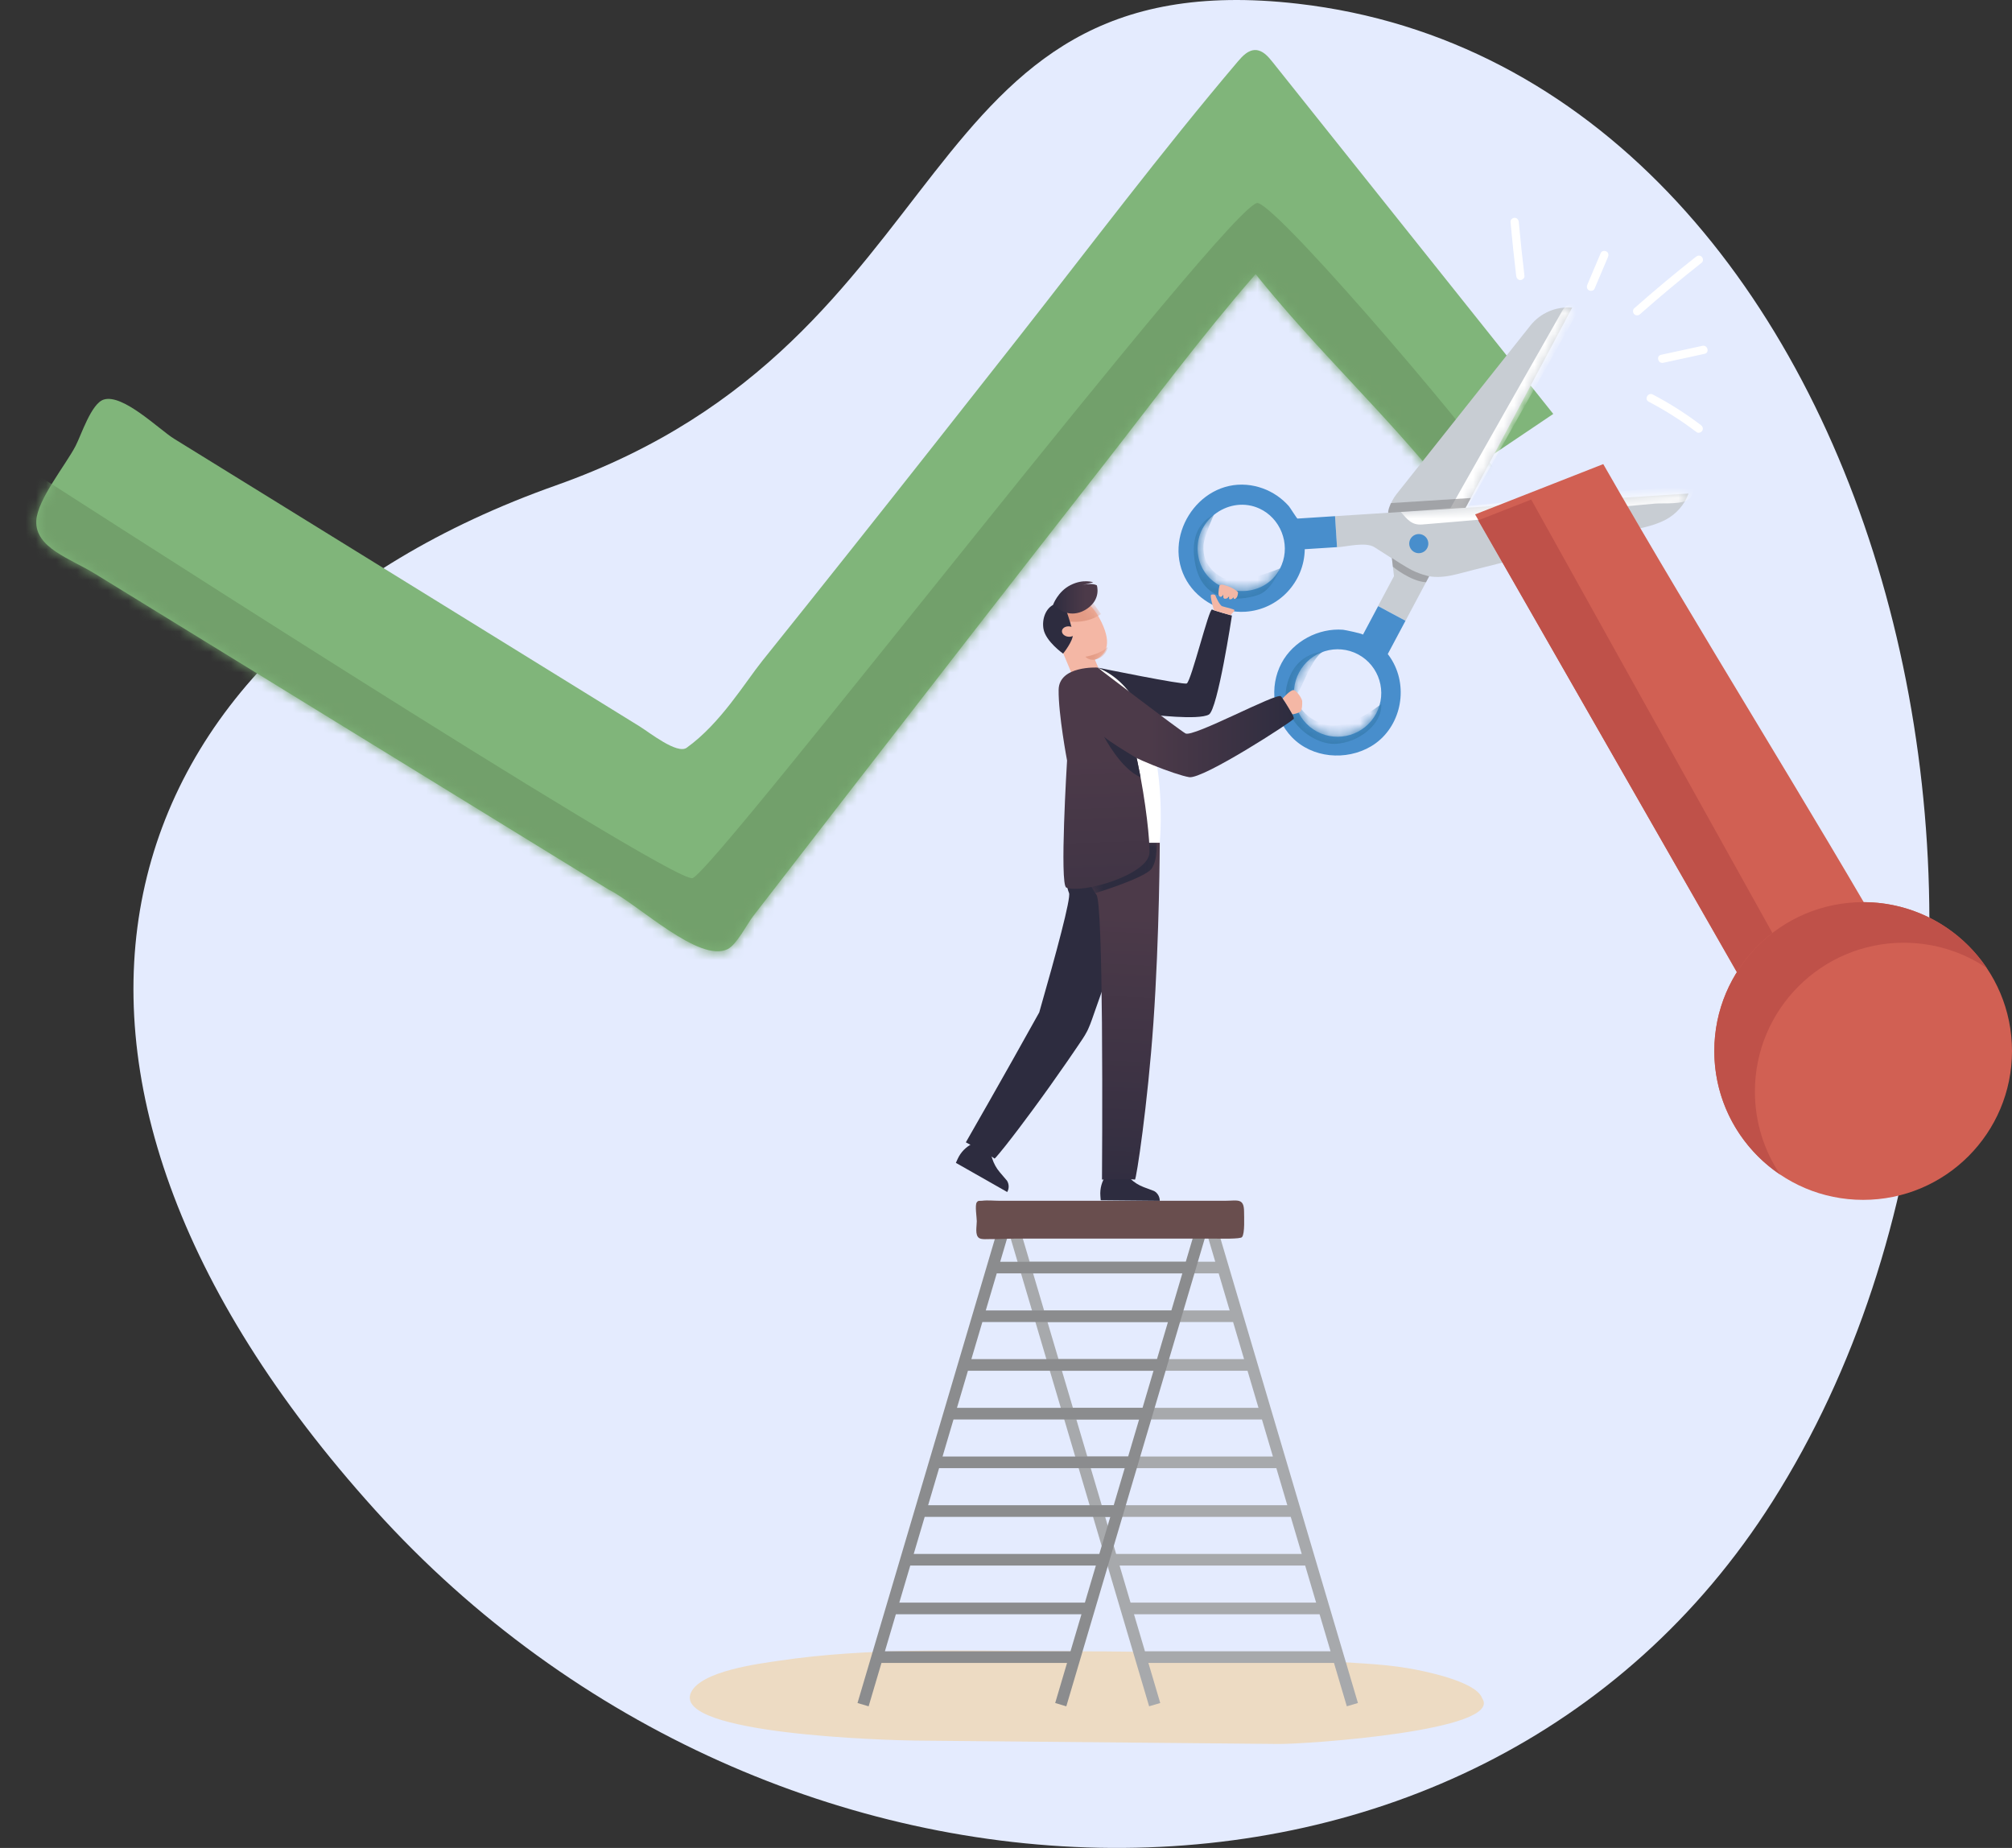
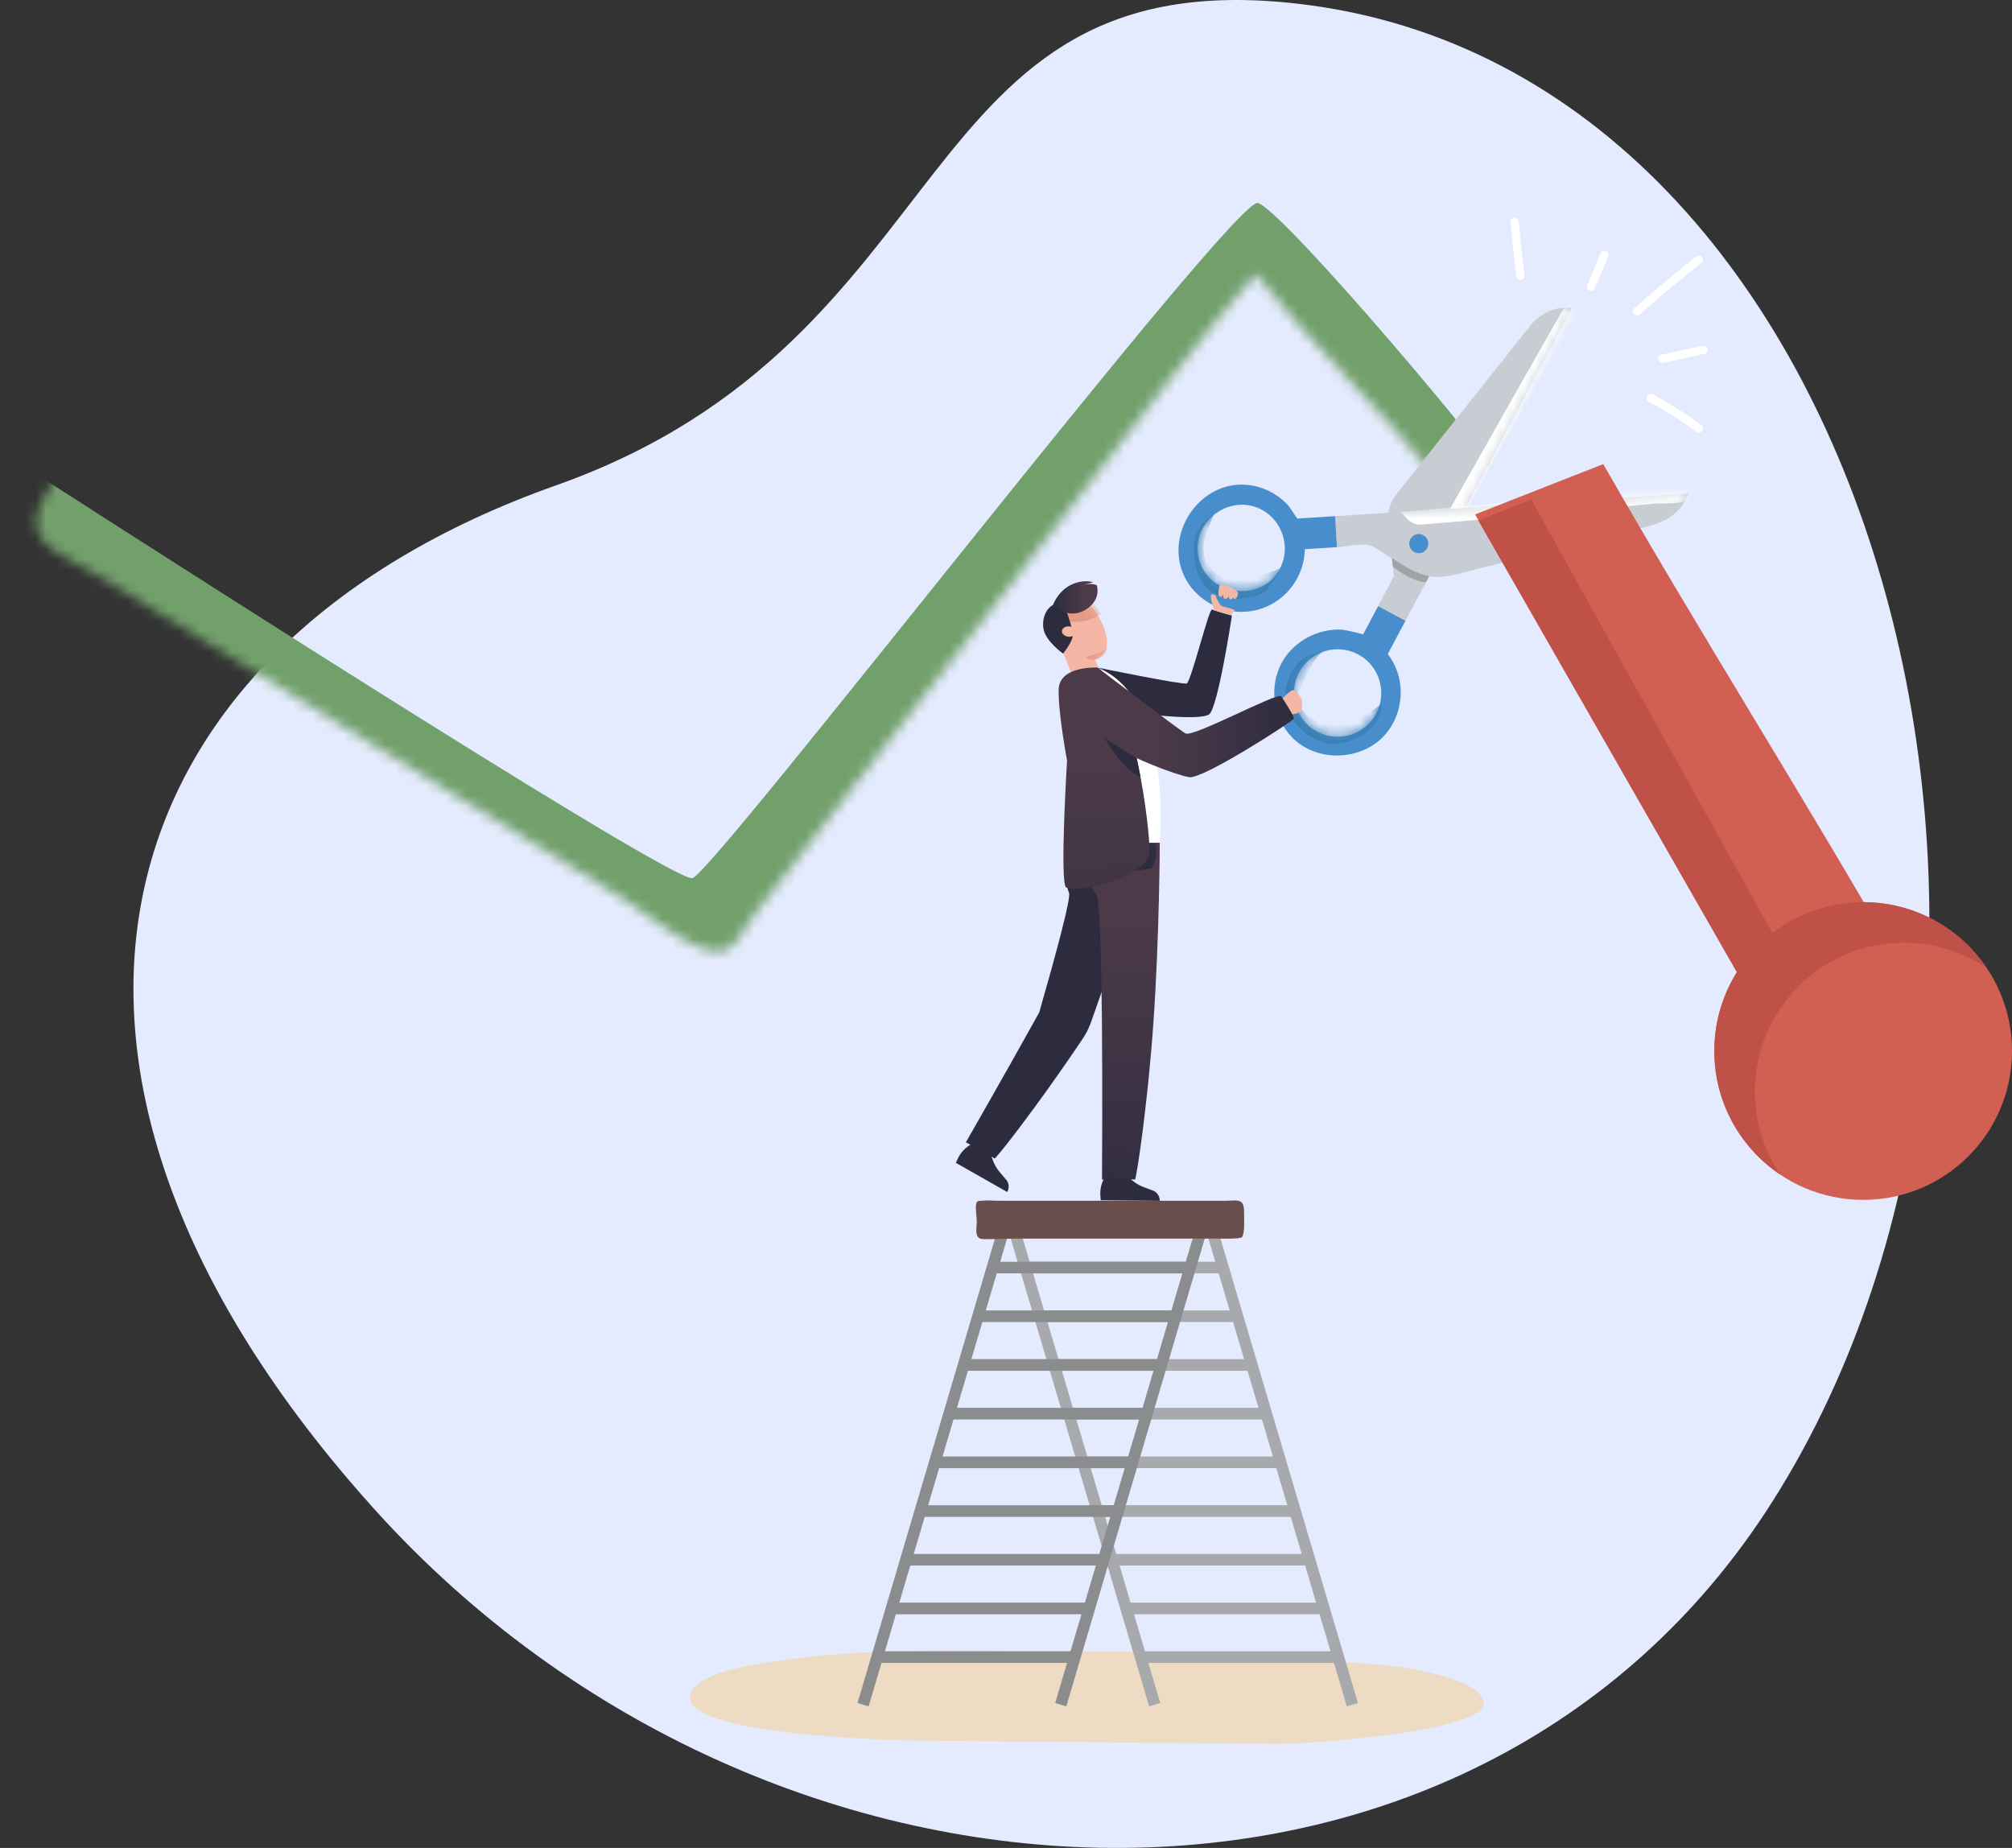
<svg xmlns="http://www.w3.org/2000/svg" width="196" height="180" viewBox="0 0 196 180" fill="none">
  <rect x="0" y="0" width="196" height="180" fill="#333333" stroke="none" />
  <path d="M172.675 146.241C143.585 192.145 75.36 190.084 36.52 147.059C-2.32 104.034 9.281 63.173 54.174 47.273C94.359 33.039 88.081 -4.041 126.421 0.361C183.909 6.962 205.22 94.885 172.675 146.241Z" fill="#E4EBFE" />
  <g clip-path="url(#clip0_45649_20314)">
-     <path d="M122.318 26.699C128.006 33.828 135.013 40.34 140.701 47.469L151.313 40.319C142.19 28.884 133.068 17.45 123.945 6.015C123.517 5.478 122.997 4.893 122.311 4.875C121.607 4.856 121.052 5.441 120.595 5.978C113.141 14.763 106.196 24.008 99.076 33.064C93.668 39.942 88.253 46.816 82.809 53.665C79.972 57.235 77.13 60.798 74.275 64.353C72.56 66.49 70.194 70.472 66.89 72.837C65.965 73.499 63.265 71.346 62.327 70.766C57.816 67.979 53.305 65.192 48.794 62.405C38.181 55.848 27.569 49.292 16.954 42.734C15.506 41.84 11.964 38.321 10.096 38.924C8.886 39.313 7.921 42.365 7.361 43.441C6.399 45.29 3.642 48.666 3.536 50.718C3.399 53.361 6.856 54.413 9.253 55.886C14.741 59.261 20.228 62.635 25.717 66.009C36.904 72.887 48.091 79.765 59.278 86.642C62.194 88.102 68.109 93.833 70.889 92.449C71.77 92.011 72.776 90.007 73.374 89.233C76.389 85.331 79.407 81.43 82.427 77.532C90.682 66.874 98.948 56.223 107.257 45.607C112.213 39.276 117.033 32.76 122.318 26.697V26.699Z" fill="#80B57A" />
    <mask id="mask0_45649_20314" style="mask-type:luminance" maskUnits="userSpaceOnUse" x="3" y="4" width="149" height="89">
      <path d="M122.318 26.699C128.006 33.828 135.013 40.34 140.701 47.469L151.313 40.319C142.19 28.884 133.068 17.45 123.945 6.015C123.517 5.478 122.997 4.893 122.311 4.875C121.607 4.856 121.052 5.441 120.595 5.978C113.141 14.763 106.196 24.008 99.076 33.064C93.668 39.942 88.253 46.816 82.809 53.665C79.972 57.235 77.13 60.798 74.275 64.353C72.56 66.49 70.194 70.472 66.89 72.837C65.965 73.499 63.265 71.346 62.327 70.766C57.816 67.979 53.305 65.192 48.794 62.405C38.181 55.848 27.569 49.292 16.954 42.734C15.506 41.84 11.964 38.321 10.096 38.924C8.886 39.313 7.921 42.365 7.361 43.441C6.399 45.29 3.642 48.666 3.536 50.718C3.399 53.361 6.856 54.413 9.253 55.886C14.741 59.261 20.228 62.635 25.717 66.009C36.904 72.887 48.091 79.765 59.278 86.642C62.194 88.102 68.109 93.833 70.889 92.449C71.77 92.011 72.776 90.007 73.374 89.233C76.389 85.331 79.407 81.43 82.427 77.532C90.682 66.874 98.948 56.223 107.257 45.607C112.213 39.276 117.033 32.76 122.318 26.697V26.699Z" fill="white" />
    </mask>
    <g mask="url(#mask0_45649_20314)">
      <path d="M2.015 45.206C2.015 45.206 65.356 86.061 67.457 85.535C69.558 85.009 120.172 19.25 122.525 19.775C124.878 20.301 146.515 45.952 145.944 46.43C145.372 46.907 139.228 48.777 139.257 48.77C139.285 48.762 122.591 28.936 121.828 29.95C121.066 30.963 76.579 95.689 71.424 96.071C66.267 96.452 0 56.9 0 52.955C0 49.011 2.015 45.205 2.015 45.205V45.206Z" fill="#72A06B" />
    </g>
    <path d="M144.362 165.369C144.379 165.412 144.353 165.374 144.379 165.412C146.568 168.576 127.215 169.899 124.56 169.874C112.772 169.763 100.984 169.652 89.197 169.542C86.618 169.518 65.476 168.944 67.307 164.876C68.26 162.762 73.941 162.055 75.859 161.769C84.605 160.468 93.578 160.789 102.394 160.833C103.212 160.836 104.031 160.848 104.849 160.848C112.715 160.848 120.6 161.062 128.44 161.742C131.382 161.996 134.334 162.006 137.256 162.51C138.659 162.752 143.728 163.75 144.362 165.371V165.369Z" fill="#EDDBC3" />
    <path d="M98.073 119.34L111.943 166.204L113.026 165.883L111.872 161.981H129.952L131.201 166.204L132.284 165.883L118.414 119.019L117.331 119.34L118.385 122.901H100.305L99.156 119.017L98.073 119.339V119.34ZM118.719 124.034L119.788 127.645H101.708L100.64 124.034H118.719ZM108.728 151.362L107.659 147.751H125.739L126.808 151.362H108.728ZM127.143 152.493L128.212 156.105H110.132L109.064 152.493H127.142H127.143ZM107.325 146.618L106.256 143.007H124.336L125.405 146.618H107.325ZM105.921 141.875L104.852 138.264H122.932L124.001 141.875H105.921ZM104.517 137.132L103.448 133.52H121.528L122.597 137.132H104.517ZM103.113 132.388L102.044 128.777H120.123L121.192 132.388H103.113ZM111.537 160.848L110.468 157.237H128.547L129.616 160.848H111.537Z" fill="#A7A9AC" />
    <path d="M116.662 119.019L115.513 122.903H97.434L98.489 119.341L97.406 119.02L83.535 165.884L84.618 166.206L85.868 161.982H103.946L102.792 165.884L103.875 166.206L117.746 119.341L116.662 119.02V119.019ZM115.179 124.034L114.11 127.645H96.03L97.099 124.034H115.179ZM89.011 151.362L90.08 147.751H108.16L107.091 151.362H89.011ZM106.755 152.493L105.686 156.105H87.606L88.675 152.493H106.755ZM90.414 146.618L91.483 143.007H109.563L108.494 146.618H90.414ZM91.819 141.875L92.887 138.264H110.967L109.898 141.875H91.82H91.819ZM93.223 137.132L94.292 133.52H112.37L111.301 137.132H93.222H93.223ZM94.627 132.388L95.696 128.777H113.776L112.707 132.388H94.627ZM86.203 160.848L87.272 157.237H105.352L104.283 160.848H86.203Z" fill="#8B8C8E" />
    <path d="M120.993 120.498C120.864 120.704 118.858 120.648 118.394 120.648H98.868C98.086 120.648 97.305 120.712 96.521 120.694C96.237 120.687 95.629 120.76 95.379 120.592C94.955 120.307 95.154 119.457 95.154 118.947C95.154 118.593 94.954 117.382 95.154 117.114C95.314 116.901 95.404 116.995 95.667 116.962C96.208 116.891 96.806 116.962 97.351 116.962H119.371C120.529 116.962 121.196 116.66 121.191 118.043C121.19 118.493 121.283 120.163 120.992 120.497L120.993 120.498Z" fill="#694E4E" />
    <path d="M109.796 114.514L110.118 114.82C110.494 115.176 110.936 115.453 111.42 115.635L112.431 116.014C112.772 116.208 112.981 116.572 112.978 116.965L107.228 116.912L107.194 116.497C107.137 115.787 107.328 115.08 107.734 114.495L109.795 114.514H109.796Z" fill="#2D2C3F" />
    <path d="M96.522 112.42L96.656 112.844C96.812 113.339 97.065 113.796 97.401 114.189L98.101 115.012C98.305 115.348 98.313 115.768 98.119 116.11L93.118 113.268L93.289 112.89C93.583 112.241 94.093 111.715 94.73 111.401L96.523 112.419L96.522 112.42Z" fill="#2D2C3F" />
    <path d="M105.904 100.445C105.936 100.382 105.969 100.317 105.998 100.252C106.286 99.626 106.489 98.951 106.724 98.304C107.083 97.312 107.433 96.318 107.779 95.321C108.411 93.502 109.023 91.676 109.62 89.847C110.063 88.487 110.5 87.123 110.925 85.757C111.116 85.146 111.305 84.535 111.49 83.923C111.49 83.922 111.499 83.895 111.499 83.895C111.497 83.895 104.093 81.113 104.093 81.113C103.423 82.319 103.681 85.908 104.14 86.983C104.344 87.461 102.901 92.82 101.238 98.615C97.768 104.868 94.089 111.269 94.089 111.269C94.089 111.269 96.681 112.651 96.883 112.852C96.923 112.891 97.887 111.683 97.939 111.618C98.825 110.498 99.682 109.357 100.529 108.208C101.71 106.607 102.865 104.987 103.995 103.35C104.337 102.854 104.677 102.356 105.015 101.856C105.322 101.402 105.65 100.941 105.904 100.445Z" fill="#2D2C3F" />
    <path d="M112.979 82.09C112.979 82.09 112.953 91.137 112.358 99.651C111.808 107.535 110.692 114.937 110.56 114.9C110.287 114.825 107.351 114.9 107.351 114.9C107.351 114.9 107.411 106.986 107.347 99.606C107.292 93.394 107.149 87.561 106.808 87.151C106.061 86.252 104.791 82.887 105.09 81.54L112.979 82.089V82.09Z" fill="url(#paint0_linear_45649_20314)" />
    <mask id="mask1_45649_20314" style="mask-type:luminance" maskUnits="userSpaceOnUse" x="105" y="81" width="8" height="34">
      <path d="M112.979 82.09C112.979 82.09 112.953 91.137 112.358 99.651C111.808 107.535 110.692 114.937 110.56 114.9C110.287 114.825 107.351 114.9 107.351 114.9C107.351 114.9 107.411 106.986 107.347 99.606C107.292 93.394 107.149 87.561 106.808 87.151C106.061 86.252 104.791 82.887 105.09 81.54L112.979 82.089V82.09Z" fill="white" />
    </mask>
    <g mask="url(#mask1_45649_20314)">
-       <path d="M112.668 81.895C112.668 81.895 112.834 83.585 112.213 84.571C111.592 85.557 106.218 87.145 106.218 87.145L105.64 85.537C105.64 85.537 110.264 83.863 110.393 83.52C110.521 83.177 110.864 81.541 110.864 81.541L112.667 81.895H112.668Z" fill="#2D2C3F" />
+       <path d="M112.668 81.895C112.668 81.895 112.834 83.585 112.213 84.571L105.64 85.537C105.64 85.537 110.264 83.863 110.393 83.52C110.521 83.177 110.864 81.541 110.864 81.541L112.667 81.895H112.668Z" fill="#2D2C3F" />
    </g>
    <path d="M138.47 57.548L153.152 29.967C151.588 29.827 150.056 30.483 149.079 31.715L136.048 48.124C135.387 48.958 135.083 50.021 135.207 51.078L135.796 56.119L134.244 59.034L136.919 60.463L138.471 57.548H138.47Z" fill="#C8CDD3" />
    <mask id="mask2_45649_20314" style="mask-type:luminance" maskUnits="userSpaceOnUse" x="134" y="29" width="20" height="32">
      <path d="M138.47 57.548L153.152 29.967C151.588 29.827 150.056 30.483 149.079 31.715L136.048 48.124C135.387 48.958 135.083 50.021 135.207 51.078L135.796 56.119L134.244 59.034L136.919 60.463L138.471 57.548H138.47Z" fill="white" />
    </mask>
    <g mask="url(#mask2_45649_20314)">
      <path d="M139.939 54.788C139.748 54.365 139.386 53.841 139.338 53.374C139.291 52.923 139.559 52.604 139.78 52.21C140.377 51.137 140.976 50.066 141.579 48.995C145.064 42.802 148.582 36.628 152.089 30.446C152.23 30.198 152.378 29.942 152.611 29.779C153.029 29.489 153.59 29.572 154.089 29.666C149.662 37.528 145.233 45.39 140.804 53.252C140.516 53.764 140.227 54.275 139.939 54.787" fill="white" />
    </g>
    <path d="M124.844 64.588C123.608 66.907 124.003 69.883 125.846 71.803C127.817 73.856 131.132 74.123 133.542 72.708C136.289 71.094 137.226 67.411 135.766 64.608C135.6 64.291 135.408 63.99 135.19 63.708L136.917 60.465L134.253 59.041C134.253 59.041 132.773 61.824 132.772 61.824C132.819 61.734 131.006 61.355 130.824 61.341C128.451 61.163 125.983 62.449 124.844 64.588ZM132.305 63.743C134.375 64.849 135.161 67.436 134.057 69.509C132.954 71.583 130.371 72.37 128.301 71.265C126.231 70.159 125.445 67.573 126.55 65.499C127.654 63.425 130.236 62.638 132.306 63.743H132.305Z" fill="#488ECC" />
    <mask id="mask3_45649_20314" style="mask-type:luminance" maskUnits="userSpaceOnUse" x="124" y="59" width="13" height="15">
      <path d="M124.844 64.588C123.608 66.907 124.003 69.883 125.846 71.803C127.817 73.856 131.132 74.123 133.542 72.708C136.289 71.094 137.226 67.411 135.766 64.608C135.6 64.291 135.408 63.99 135.19 63.708L136.917 60.465L134.253 59.041C134.253 59.041 132.773 61.824 132.772 61.824C132.819 61.734 131.006 61.355 130.824 61.341C128.451 61.163 125.983 62.449 124.844 64.588ZM132.305 63.743C134.375 64.849 135.161 67.436 134.057 69.509C132.954 71.583 130.371 72.37 128.301 71.265C126.231 70.159 125.445 67.573 126.55 65.499C127.654 63.425 130.236 62.638 132.306 63.743H132.305Z" fill="white" />
    </mask>
    <g mask="url(#mask3_45649_20314)">
      <path d="M128.83 63.509C128.83 63.509 126.139 63.511 125.356 66.767C124.574 70.024 127.82 72.533 130.054 72.455C132.287 72.376 134.664 70.579 134.558 68.572C134.558 68.572 131.338 71.203 129.078 70.573C126.816 69.942 125.969 68.045 126.407 67.505C126.846 66.964 127.804 64.095 128.833 63.51" fill="#397EB2" />
    </g>
    <path d="M133.345 50.067L164.485 48.073C164.108 49.154 163.293 50.066 162.292 50.607C161.047 51.279 159.538 51.488 158.177 51.83C156.511 52.249 154.845 52.667 153.18 53.086C149.953 53.897 146.725 54.71 143.498 55.521C141.566 56.007 139.951 56.638 138.015 55.76C136.567 55.103 135.232 54.13 133.88 53.294C133.025 52.765 131.233 53.245 130.245 53.308L130.052 50.278L133.344 50.067H133.345Z" fill="#C8CDD3" />
    <mask id="mask4_45649_20314" style="mask-type:luminance" maskUnits="userSpaceOnUse" x="130" y="48" width="35" height="9">
      <path d="M133.345 50.067L164.485 48.073C164.108 49.154 163.293 50.066 162.292 50.607C161.047 51.279 159.538 51.488 158.177 51.83C156.511 52.249 154.845 52.667 153.18 53.086C149.953 53.897 146.725 54.71 143.498 55.521C141.566 56.007 139.951 56.638 138.015 55.76C136.567 55.103 135.232 54.13 133.88 53.294C133.025 52.765 131.233 53.245 130.245 53.308L130.052 50.278L133.344 50.067H133.345Z" fill="white" />
    </mask>
    <g mask="url(#mask4_45649_20314)">
      <path d="M136.461 49.867C137.108 50.609 137.52 51.167 138.544 51.089C139.667 51.003 140.789 50.907 141.91 50.809C148.346 50.254 154.776 49.636 161.21 49.055C162.011 48.982 164.004 49.181 164.588 48.566C164.895 48.244 165.023 47.736 165.171 47.347C157.066 47.768 149.01 48.762 140.93 49.474C139.44 49.605 137.951 49.736 136.461 49.867Z" fill="white" />
    </g>
    <path d="M127.104 53.496L130.245 53.295L130.053 50.278C130.053 50.278 126.392 50.513 126.391 50.513C126.344 50.515 125.658 49.42 125.556 49.304C125.212 48.915 124.821 48.569 124.393 48.277C123.522 47.683 122.501 47.317 121.45 47.226C116.641 46.814 113.154 52.428 115.614 56.594C116.76 58.533 119.047 59.732 121.315 59.587C124.555 59.38 127.058 56.695 127.104 53.497V53.496ZM121.188 57.569C119.051 57.659 116.838 56.248 116.674 53.673C116.474 50.543 119.843 48.23 122.686 49.535C124.724 50.47 125.706 52.933 124.858 55.013C124.173 56.694 122.7 57.506 121.189 57.569H121.188Z" fill="#488ECC" />
    <mask id="mask5_45649_20314" style="mask-type:luminance" maskUnits="userSpaceOnUse" x="114" y="47" width="17" height="13">
      <path d="M127.104 53.496L130.245 53.295L130.053 50.278C130.053 50.278 126.392 50.513 126.391 50.513C126.344 50.515 125.658 49.42 125.556 49.304C125.212 48.915 124.821 48.569 124.393 48.277C123.522 47.683 122.501 47.317 121.45 47.226C116.641 46.814 113.154 52.428 115.614 56.594C116.76 58.533 119.047 59.732 121.315 59.587C124.555 59.38 127.058 56.695 127.104 53.497V53.496ZM121.188 57.569C119.051 57.659 116.838 56.248 116.674 53.673C116.474 50.543 119.843 48.23 122.686 49.535C124.724 50.47 125.706 52.933 124.858 55.013C124.173 56.694 122.7 57.506 121.189 57.569H121.188Z" fill="white" />
    </mask>
    <g mask="url(#mask5_45649_20314)">
      <path d="M118.244 50.165C118.244 50.165 115.578 51.087 116.477 55.124C117.376 59.162 121.405 58.405 122.68 57.903C123.954 57.401 124.699 55.36 124.699 55.36C124.699 55.36 120.544 57.136 118.959 56.2C117.374 55.262 117.202 54.055 117.237 53.158C117.271 52.261 118.244 50.166 118.244 50.166" fill="#397EB2" />
    </g>
    <path d="M138.716 53.736C139.148 53.456 139.272 52.879 138.994 52.446C138.715 52.014 138.139 51.889 137.707 52.168C137.275 52.447 137.15 53.024 137.429 53.457C137.707 53.89 138.283 54.015 138.716 53.736Z" fill="#488ECC" />
-     <path opacity="0.64" d="M135.235 49.946L142.772 49.463L143.28 48.509L135.504 49.001C135.504 49.001 135.188 49.637 135.234 49.947L135.235 49.946Z" fill="#8B8C8E" />
    <path opacity="0.64" d="M139.223 56.133C139.223 56.133 138.189 55.928 137.194 55.349C136.199 54.772 135.587 54.343 135.587 54.343L135.687 55.202C135.687 55.202 137.417 56.632 138.913 56.714L139.222 56.133H139.223Z" fill="#8B8C8E" />
    <path d="M106.914 65.025C106.914 65.025 115.315 66.745 115.61 66.572C116.05 66.315 117.776 59.233 118.071 59.37C118.366 59.507 120.008 59.96 120.008 59.96C120.008 59.96 118.625 69.118 117.763 69.602C116.736 70.178 112.106 69.602 112.106 69.602L106.914 65.024V65.025Z" fill="#2D2C3F" />
    <path d="M102.795 61.775C102.289 60.487 102.101 59.445 103.655 58.789C104.65 58.368 105.96 57.816 107.306 60.612C108.393 62.87 107.654 63.83 106.659 64.25L107.694 66.709L105.291 67.723L102.789 61.776L102.794 61.773L102.795 61.775Z" fill="#F4B7A5" />
    <mask id="mask6_45649_20314" style="mask-type:luminance" maskUnits="userSpaceOnUse" x="102" y="58" width="6" height="10">
      <path d="M102.795 61.775C102.289 60.487 102.101 59.445 103.655 58.789C104.65 58.368 105.96 57.816 107.306 60.612C108.393 62.87 107.654 63.83 106.659 64.25L107.694 66.709L105.291 67.723L102.789 61.776L102.794 61.773L102.795 61.775Z" fill="white" />
    </mask>
    <g mask="url(#mask6_45649_20314)">
      <path d="M106.659 64.251C106.659 64.251 106.169 64.382 105.727 63.972C105.727 63.972 107.188 63.741 107.903 63.016C107.903 63.016 107.794 64.003 106.66 64.252" fill="#E39B85" />
      <path d="M103.617 60.443C103.617 60.443 105.574 60.989 107.257 59.809L106.325 58.51L103.468 59.686L103.617 60.443Z" fill="#E39B85" />
    </g>
    <path d="M102.674 58.878C103.139 58.666 103.684 58.909 103.851 59.393C104.103 60.126 104.483 61.29 104.521 61.738C104.579 62.414 103.561 63.666 103.561 63.666C103.561 63.666 101.875 62.482 101.654 61.271C101.486 60.353 101.834 59.261 102.673 58.878H102.674Z" fill="#2D2C3F" />
    <path d="M104.8 61.582C104.774 61.859 104.45 62.057 104.078 62.021C103.705 61.987 103.424 61.733 103.45 61.454C103.476 61.177 103.8 60.979 104.172 61.015C104.544 61.051 104.826 61.303 104.8 61.582Z" fill="#F4B7A5" />
    <path d="M103.4 59.481C103.4 59.481 104.524 60.218 105.885 59.303C107.297 58.354 106.85 57.018 106.85 57.018C106.85 57.018 106.42 56.744 105.469 56.981L106.5 56.72C106.5 56.72 105.535 56.359 104.285 56.992C103.035 57.623 102.578 58.929 102.578 58.929L103.399 59.482L103.4 59.481Z" fill="url(#paint1_linear_45649_20314)" />
    <path d="M109.192 82.09H112.979C112.979 82.09 114.34 68.031 106.914 65.025L104.847 65.721L109.192 82.09Z" fill="white" />
    <path d="M106.914 65.025C106.914 65.025 103.158 64.817 103.127 67.197C103.097 69.579 103.948 74.078 103.948 74.078C103.948 74.078 103.203 86.193 103.875 86.454C105.507 87.09 111.864 85.178 111.974 83.081C112.085 80.984 110.446 67.534 106.914 65.024V65.025Z" fill="url(#paint2_linear_45649_20314)" />
    <path d="M106.914 65.025C106.914 65.025 114.755 71.019 115.485 71.441C116.215 71.863 124.407 67.422 124.78 67.824C125.152 68.225 126.118 69.776 126.034 70.009C125.95 70.243 117.196 75.919 115.848 75.701C114.5 75.482 110.014 73.712 109.257 73.013C108.501 72.314 106.915 65.026 106.915 65.026L106.914 65.025Z" fill="url(#paint3_linear_45649_20314)" />
    <path d="M110.733 73.847C110.733 73.847 107.974 72.2 107.553 71.758C107.553 71.758 109.204 74.931 111.107 75.7L110.733 73.847Z" fill="#2D2C3F" />
    <path d="M118.26 59.441C118.26 59.441 117.81 57.991 117.993 57.93C118.176 57.869 118.379 57.91 118.41 58.022C118.441 58.134 118.807 58.96 119.062 59.052C119.316 59.144 120.267 59.322 120.253 59.441C120.239 59.561 119.861 59.918 119.861 59.918C119.861 59.918 118.449 59.513 118.26 59.441Z" fill="#F4B7A5" />
    <path d="M118.786 57.077C118.739 57.292 118.71 57.511 118.697 57.73C118.692 57.813 118.689 57.9 118.719 57.979C118.749 58.058 118.817 58.127 118.9 58.134C118.963 58.139 119.025 58.108 119.069 58.061C119.113 58.015 119.139 57.956 119.16 57.896C119.16 57.95 119.16 58.006 119.161 58.061C119.161 58.146 119.169 58.243 119.238 58.293C119.286 58.329 119.354 58.329 119.414 58.317C119.548 58.29 119.678 58.204 119.723 58.074C119.72 58.145 119.723 58.215 119.732 58.284C119.736 58.311 119.741 58.34 119.761 58.358C119.777 58.373 119.802 58.378 119.825 58.379C119.962 58.389 120.098 58.298 120.145 58.169C120.151 58.209 120.157 58.248 120.176 58.283C120.195 58.317 120.229 58.346 120.268 58.346C120.29 58.346 120.31 58.337 120.328 58.328C120.427 58.277 120.496 58.18 120.536 58.077C120.576 57.973 120.589 57.861 120.601 57.75C120.613 57.645 120.491 57.57 120.406 57.507C120.058 57.246 119.642 57.093 119.222 56.978C119.144 56.957 119.063 56.937 118.982 56.943C118.901 56.949 118.804 56.996 118.787 57.076L118.786 57.077Z" fill="#F4B7A5" />
    <path d="M124.951 68.032C124.951 68.032 125.741 67.146 126.039 67.22C126.336 67.294 126.833 68.031 126.851 68.288C126.868 68.547 126.855 69.107 126.694 69.292C126.532 69.478 125.907 69.587 125.903 69.578C125.899 69.57 125.121 68.241 124.949 68.031L124.951 68.032Z" fill="#F4B7A5" />
    <path d="M143.698 50.105C153.441 67.149 172.929 101.234 172.929 101.234C172.929 101.234 173.5 100.874 185.379 94.474C175.883 77.864 165.677 61.816 156.182 45.206L143.699 50.105H143.698Z" fill="#D16053" />
    <path d="M148.507 26.875C148.299 25.126 148.113 23.373 147.952 21.618C147.932 21.402 147.78 21.215 147.549 21.215C147.347 21.215 147.125 21.4 147.146 21.618C147.307 23.373 147.493 25.126 147.701 26.875C147.727 27.092 147.867 27.279 148.104 27.279C148.301 27.279 148.533 27.093 148.507 26.875Z" fill="white" />
    <path d="M159.767 30.603C161.723 28.874 163.727 27.201 165.777 25.584C165.948 25.45 165.919 25.154 165.777 25.014C165.608 24.845 165.379 24.878 165.208 25.014C163.158 26.63 161.153 28.304 159.197 30.033C159.034 30.177 159.05 30.457 159.197 30.603C159.359 30.765 159.604 30.747 159.767 30.603Z" fill="white" />
    <path d="M155.331 28.13C155.767 27.101 156.203 26.073 156.638 25.044C156.723 24.844 156.698 24.611 156.493 24.491C156.325 24.392 156.027 24.434 155.942 24.636C155.505 25.666 155.069 26.693 154.634 27.722C154.549 27.922 154.574 28.155 154.779 28.275C154.948 28.374 155.245 28.332 155.331 28.13Z" fill="white" />
    <path d="M162.026 35.339C163.369 35.047 164.714 34.755 166.058 34.464C166.564 34.354 166.35 33.575 165.844 33.685C164.5 33.976 163.155 34.268 161.812 34.56C161.305 34.669 161.519 35.449 162.026 35.339Z" fill="white" />
    <path d="M160.604 39.126C162.241 39.985 163.805 40.977 165.278 42.096C165.451 42.228 165.728 42.123 165.829 41.95C165.951 41.743 165.859 41.53 165.684 41.398C164.211 40.279 162.648 39.287 161.01 38.428C160.551 38.188 160.144 38.885 160.604 39.125V39.126Z" fill="white" />
    <path fill-rule="evenodd" clip-rule="evenodd" d="M149.164 48.661C158.284 65.048 173.933 93.168 176.945 98.581C173.017 100.708 172.754 100.874 172.754 100.874C172.754 100.874 153.585 67.413 144 50.683H144.001L149.164 48.661Z" fill="#BF5149" />
  </g>
  <circle cx="181.5" cy="102.374" r="14.5" fill="#D16053" />
  <path fill-rule="evenodd" clip-rule="evenodd" d="M193.539 94.289C191.229 92.735 188.448 91.828 185.455 91.828C177.446 91.828 170.955 98.32 170.955 106.328C170.955 109.322 171.862 112.103 173.416 114.413C169.546 111.809 167 107.389 167 102.374C167 94.366 173.492 87.874 181.5 87.874C186.515 87.874 190.935 90.42 193.539 94.289Z" fill="#BF5149" />
  <defs>
    <linearGradient id="paint0_linear_45649_20314" x1="109.301" y1="78.104" x2="107.457" y2="119.271" gradientUnits="userSpaceOnUse">
      <stop offset="0.27" stop-color="#4C3A49" />
      <stop offset="0.65" stop-color="#3D3344" />
      <stop offset="1" stop-color="#2D2C3F" />
    </linearGradient>
    <linearGradient id="paint1_linear_45649_20314" x1="106.917" y1="58.19" x2="102.579" y2="58.19" gradientUnits="userSpaceOnUse">
      <stop offset="0.27" stop-color="#4C3A49" />
      <stop offset="0.65" stop-color="#3D3344" />
      <stop offset="1" stop-color="#2D2C3F" />
    </linearGradient>
    <linearGradient id="paint2_linear_45649_20314" x1="107.056" y1="61.927" x2="108.544" y2="105.619" gradientUnits="userSpaceOnUse">
      <stop offset="0.27" stop-color="#4C3A49" />
      <stop offset="0.65" stop-color="#3D3344" />
      <stop offset="1" stop-color="#2D2C3F" />
    </linearGradient>
    <linearGradient id="paint3_linear_45649_20314" x1="106.914" y1="70.365" x2="126.04" y2="70.365" gradientUnits="userSpaceOnUse">
      <stop offset="0.27" stop-color="#4C3A49" />
      <stop offset="0.65" stop-color="#3D3344" />
      <stop offset="1" stop-color="#2D2C3F" />
    </linearGradient>
    <clipPath id="clip0_45649_20314">
      <rect width="195" height="165" fill="white" transform="translate(0 4.874)" />
    </clipPath>
  </defs>
</svg>